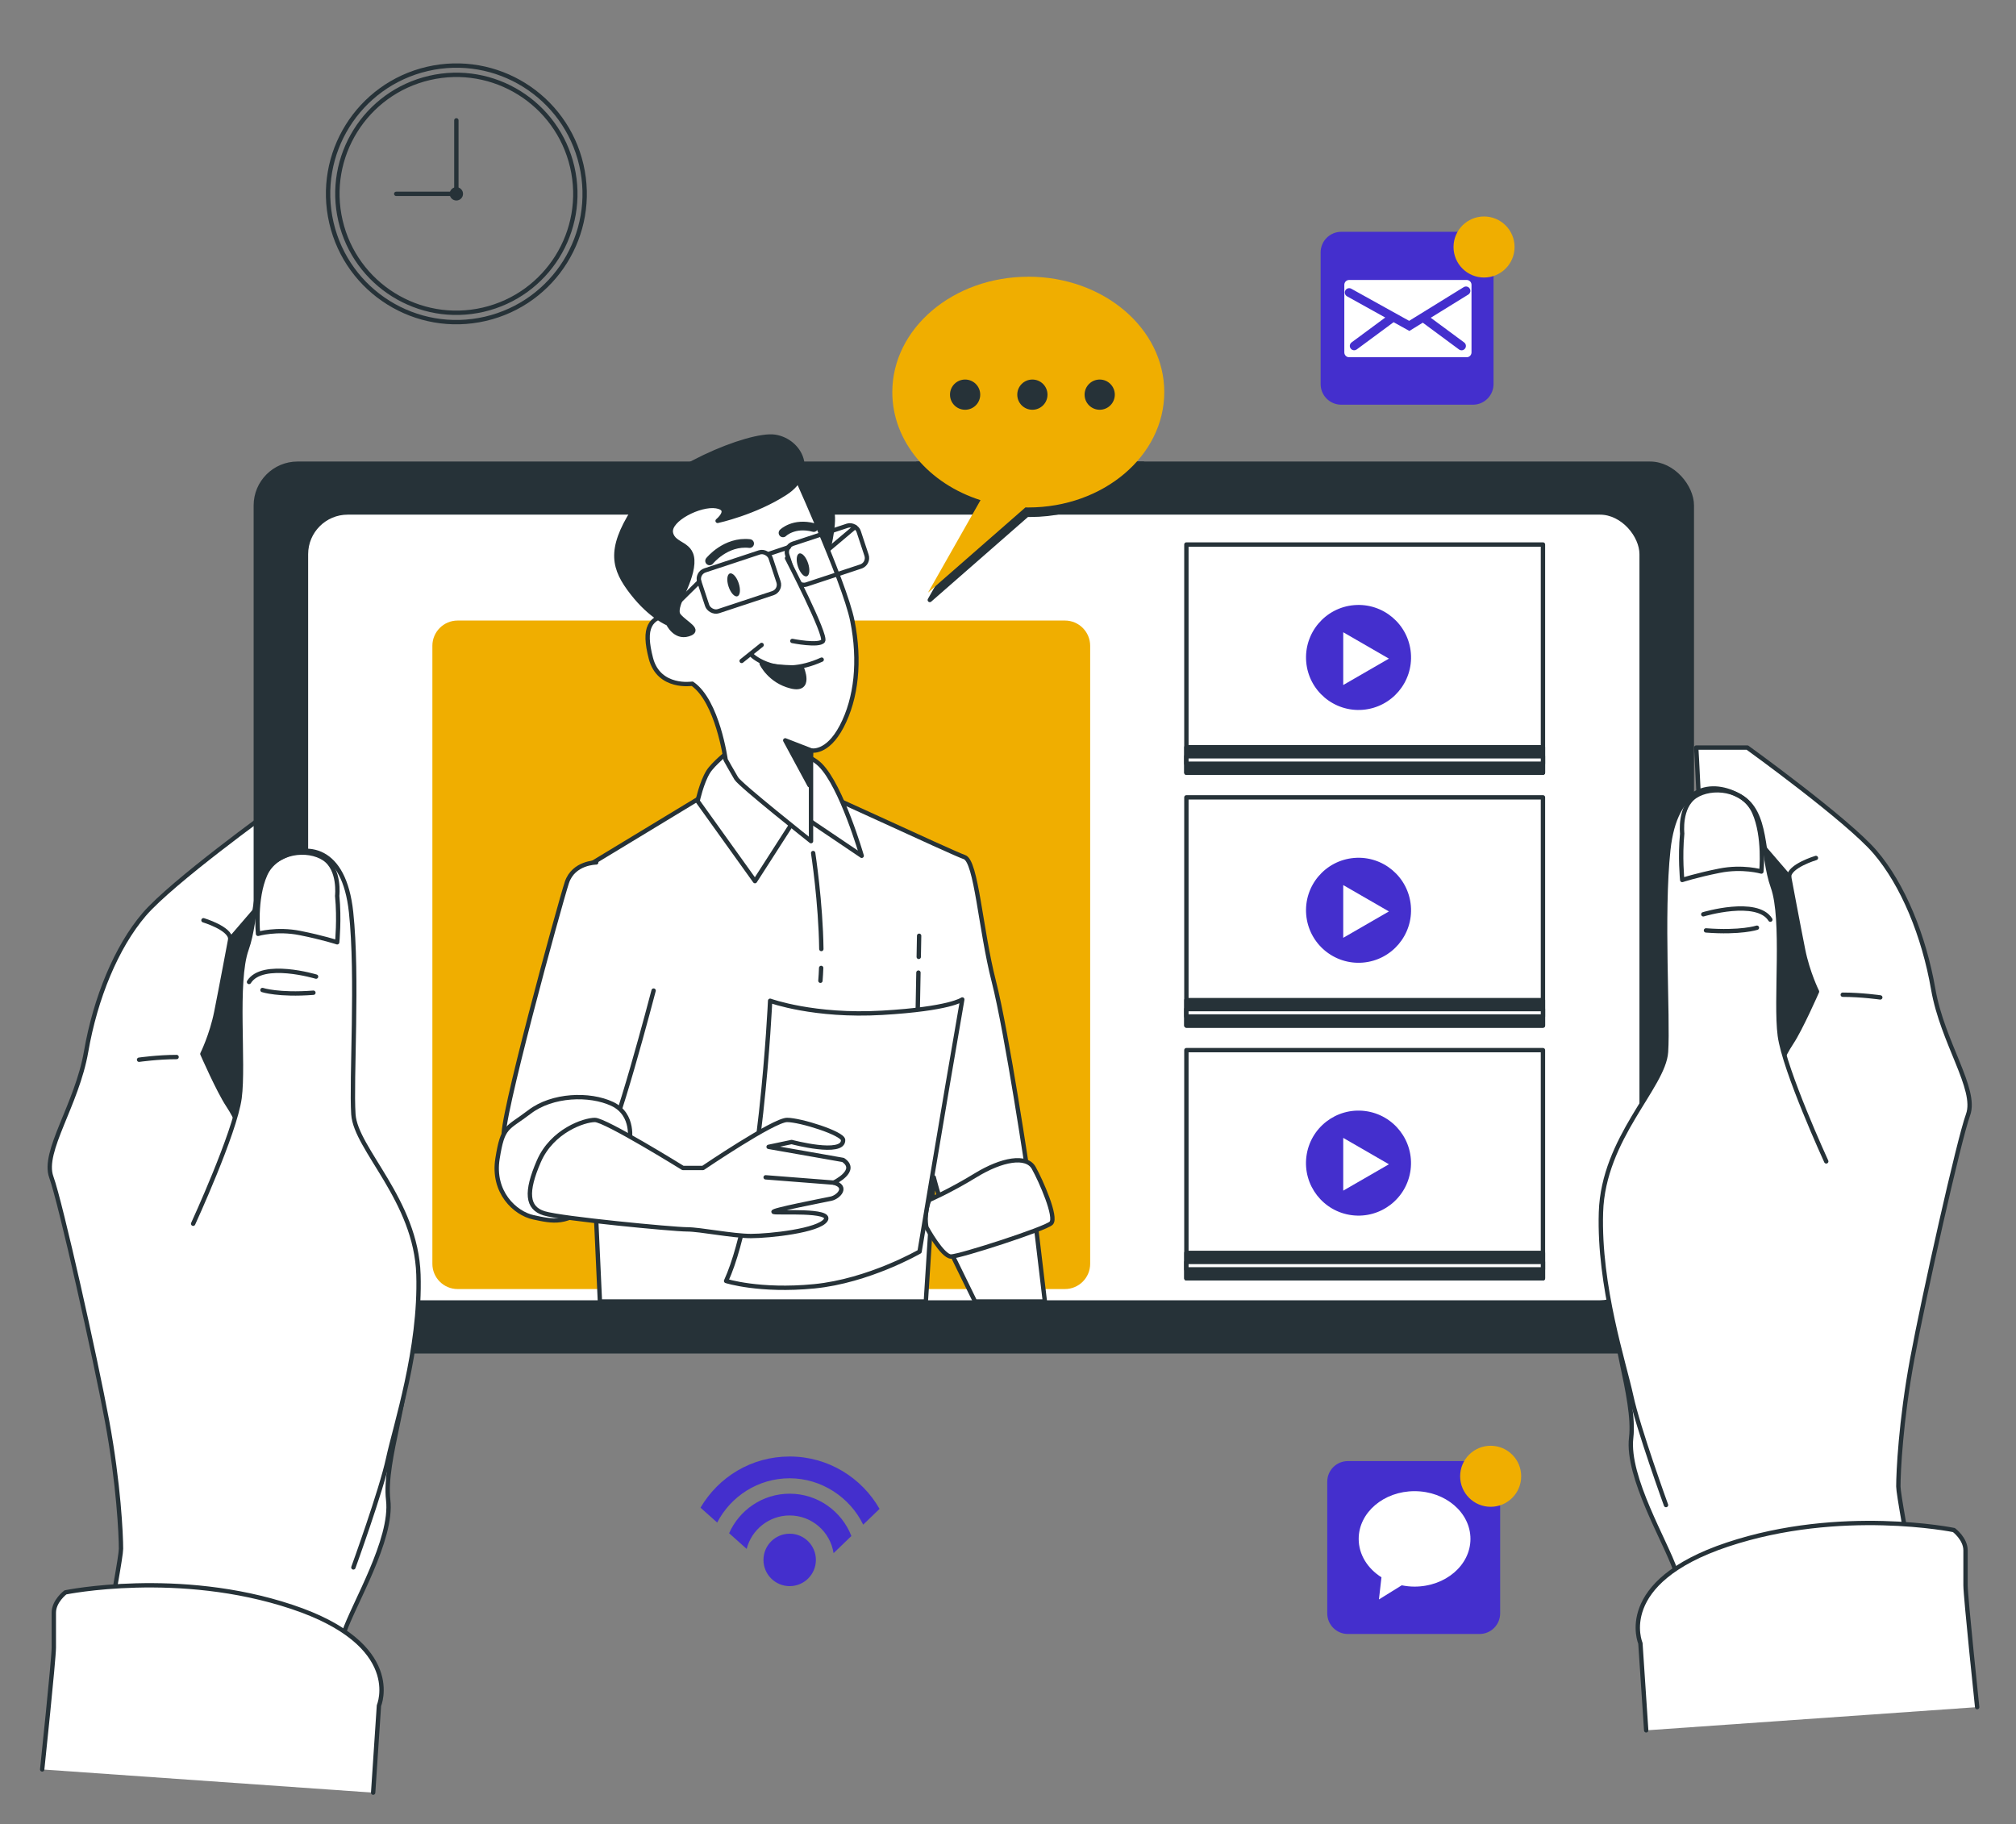
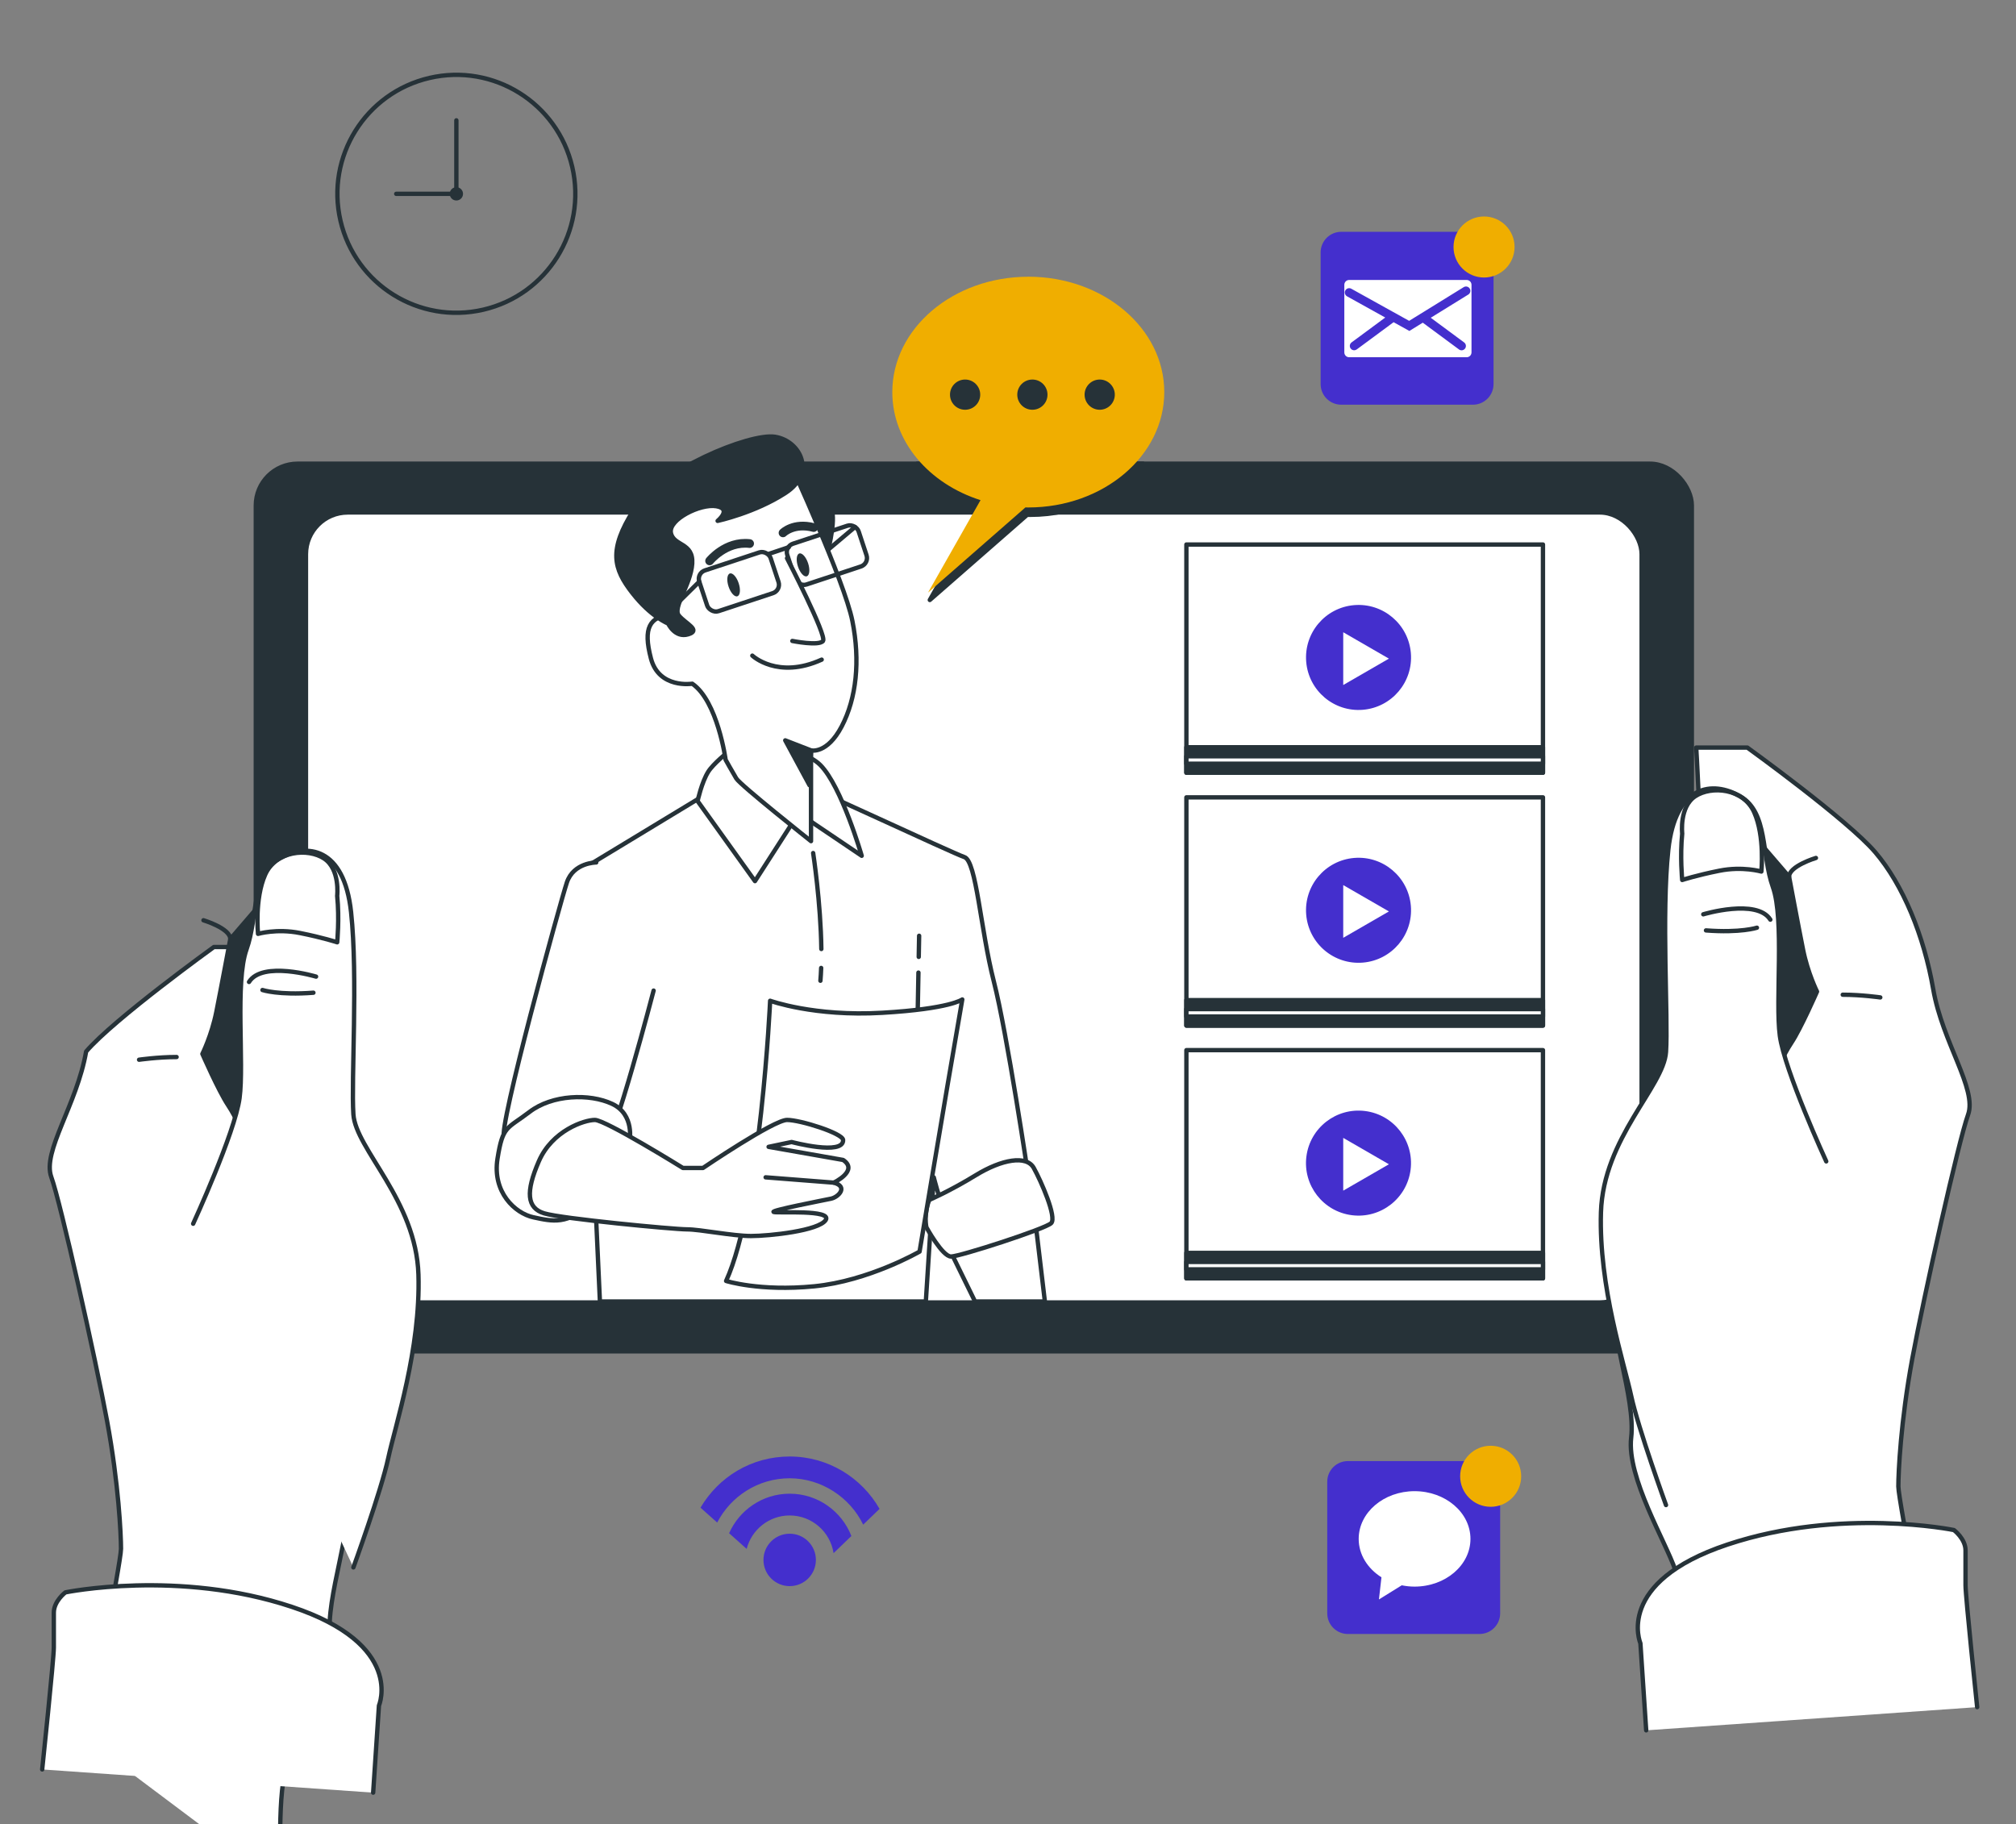
<svg xmlns="http://www.w3.org/2000/svg" id="OBJECTS" viewBox="0 0 463 419">
  <rect x="0" y="0" width="463" height="419" fill="#808080" stroke="none" />
  <defs>
    <style>
      .cls-1, .cls-2, .cls-3 {
        fill-rule: evenodd;
      }

      .cls-1, .cls-4 {
        fill: #442fcd;
      }

      .cls-5, .cls-2, .cls-6 {
        fill: #fff;
      }

      .cls-6, .cls-7, .cls-8, .cls-9, .cls-10 {
        stroke: #263238;
      }

      .cls-6, .cls-8, .cls-9, .cls-10 {
        stroke-linecap: round;
        stroke-linejoin: round;
      }

      .cls-7 {
        stroke-miterlimit: 10;
      }

      .cls-7, .cls-8, .cls-9 {
        fill: none;
      }

      .cls-8 {
        stroke-width: 2px;
      }

      .cls-10, .cls-11 {
        fill: #263238;
      }

      .cls-12, .cls-3 {
        fill: #f0ae00;
      }
    </style>
  </defs>
  <g>
-     <circle class="cls-7" cx="104.81" cy="44.52" r="29.46" transform="translate(-7.34 24.8) rotate(-13.04)" />
    <circle class="cls-7" cx="104.81" cy="44.52" r="27.32" transform="translate(-7.35 24.83) rotate(-13.06)" />
    <circle class="cls-11" cx="104.81" cy="44.52" r="1.53" />
    <polyline class="cls-9" points="91 44.52 104.81 44.52 104.81 27.64" />
  </g>
  <g>
    <g>
      <g>
-         <path class="cls-6" d="m19.79,399.47s8-40.56,8-43.76-.53-14.94-3.2-29.35c-2.67-14.41-10.67-50.16-12.81-56.03-2.13-5.87,5.87-16.54,8-28.82s6.94-24.01,13.34-31.49c6.4-7.47,29.35-24.01,29.35-24.01h11.74s-4.27,70.44,1.6,81.12c5.87,10.67,16.54,33.09,17.61,42.69s-5.34,25.62-4.27,34.69-8,24.01-10.14,30.42c-2.13,6.4-1.07,26.68-1.07,26.68" />
+         <path class="cls-6" d="m19.79,399.47s8-40.56,8-43.76-.53-14.94-3.2-29.35c-2.67-14.41-10.67-50.16-12.81-56.03-2.13-5.87,5.87-16.54,8-28.82c6.4-7.47,29.35-24.01,29.35-24.01h11.74s-4.27,70.44,1.6,81.12c5.87,10.67,16.54,33.09,17.61,42.69s-5.34,25.62-4.27,34.69-8,24.01-10.14,30.42c-2.13,6.4-1.07,26.68-1.07,26.68" />
        <path class="cls-10" d="m61.42,205.76l-8.53,9.92s-2.14,11.43-3.21,16.76c-1.07,5.34-3.2,9.61-3.2,9.61,0,0,3.74,8.54,5.87,11.74,2.13,3.2,3.2,6.4,3.2,6.4l5.87,3.74v-58.17s4.8-3.2,0,0Z" />
        <path class="cls-9" d="m31.94,243.39s4.31-.62,8.62-.62" />
        <path class="cls-9" d="m46.73,211.36s6.16,1.85,6.16,4.31" />
      </g>
      <path class="cls-6" d="m9.69,406.39s2.67-25.33,2.67-28v-8c0-2.67,2.67-4.67,2.67-4.67,0,0,26-5.33,52,3.33s20,22.67,20,22.67l-1.33,20" />
    </g>
    <g>
      <rect class="cls-10" x="58.75" y="106.5" width="329.8" height="203.86" rx="9.59" ry="9.59" />
      <rect class="cls-6" x="70.27" y="117.7" width="306.75" height="181.44" rx="9.59" ry="9.59" />
      <g>
        <g>
          <rect class="cls-6" x="272.47" y="125.06" width="81.89" height="52.41" />
          <rect class="cls-10" x="272.47" y="171.63" width="81.89" height="5.84" />
          <rect class="cls-6" x="272.47" y="173.7" width="81.89" height="1.7" />
          <g>
            <circle class="cls-4" cx="312" cy="151.01" r="12.06" transform="translate(-11.58 26.74) rotate(-4.82)" />
            <polygon class="cls-5" points="318.98 151.27 308.49 145.21 308.49 157.33 318.98 151.27" />
          </g>
        </g>
        <g>
          <rect class="cls-6" x="272.47" y="183.13" width="81.89" height="52.41" />
          <rect class="cls-10" x="272.47" y="229.7" width="81.89" height="5.84" />
          <rect class="cls-6" x="272.47" y="231.76" width="81.89" height="1.7" />
          <g>
            <circle class="cls-4" cx="312" cy="209.07" r="12.06" transform="translate(-16.46 26.95) rotate(-4.82)" />
            <polygon class="cls-5" points="318.98 209.33 308.49 203.28 308.49 215.39 318.98 209.33" />
          </g>
        </g>
        <g>
          <rect class="cls-6" x="272.47" y="241.19" width="81.89" height="52.41" />
          <rect class="cls-10" x="272.47" y="287.76" width="81.89" height="5.84" />
          <rect class="cls-6" x="272.47" y="289.83" width="81.89" height="1.7" />
          <g>
            <circle class="cls-4" cx="312" cy="267.14" r="12.06" transform="translate(7.81 543.14) rotate(-82.79)" />
            <polygon class="cls-5" points="318.98 267.4 308.49 261.34 308.49 273.46 318.98 267.4" />
          </g>
        </g>
      </g>
-       <path class="cls-12" d="m105.1,142.52h139.47c3.2,0,5.8,2.6,5.8,5.8v141.94c0,3.2-2.6,5.8-5.8,5.8H105.1c-3.2,0-5.8-2.6-5.8-5.8v-141.94c0-3.2,2.6-5.8,5.8-5.8Z" />
    </g>
    <g>
      <path class="cls-6" d="m44.36,281.06s9.59-20.86,10.66-28.87-1.07-26.68,1.6-34.15c2.67-7.47,1.07-17.08,7.47-20.81,6.4-3.74,14.94-2.67,16.54,12.27,1.6,14.94,0,38.42.53,46.43.53,8,14.41,19.75,14.94,36.82.53,17.08-5.34,34.69-6.94,42.16-1.6,7.47-8,25.08-8,25.08" />
      <path class="cls-9" d="m59.26,214.48s4.3-1.26,9.64-.19c5.34,1.07,8.54,2.13,8.54,2.13,0,0,.53-5.34,0-10.67,0,0,.71-6.1-2.99-8.56-3.7-2.46-11.09-1.85-13.55,3.7-2.46,5.54-1.64,13.59-1.64,13.59Z" />
      <path class="cls-9" d="m72.59,224.3s-12.32-3.7-15.4,1.23" />
      <path class="cls-9" d="m60.28,227.38s3.7,1.23,11.7.62" />
    </g>
  </g>
  <g>
    <g>
      <path class="cls-6" d="m212.63,298.92l1.82-28.52s1.23,4.9,2.14,6.74,19.61-6.74,19.61-6.74c0,0-4.9-33.1-7.97-45.05-3.06-11.95-3.98-27.58-6.74-28.5-2.76-.92-37.39-17.16-38.3-17.16s-19.61,1.84-19.61,1.84l-30.34,18.39,4.54,99h74.84Z" />
      <path class="cls-9" d="m188.59,222.31c-.04,1.01-.09,1.99-.17,2.94" />
      <path class="cls-9" d="m186.75,195.92s1.75,11.35,1.88,22.04" />
      <line class="cls-9" x1="211" y1="219.77" x2="211.09" y2="214.92" />
      <line class="cls-9" x1="210.09" y1="268.59" x2="210.93" y2="223.38" />
    </g>
    <polygon class="cls-6" points="239.97 298.92 237.75 280.26 216.75 284.26 223.93 298.92 239.97 298.92" />
    <path class="cls-6" d="m213.42,275.59s4.67-2,10.67-5.67,11.67-4.67,13.33-1.67c1.67,3,5.33,11.33,4,12.67-1.33,1.33-21,7.67-23,7.67s-5.66-6.72-5.66-6.72c0,0-.68-2.95.66-6.28Z" />
    <path class="cls-6" d="m167.26,172.64s-3.46,2.78-4.6,4.6c-1.53,2.45-2.45,6.74-2.45,6.74l13.18,18.39,8.27-12.87,3.06-1.84,13.18,8.89s-4.6-15.93-9.5-20.84c-4.9-4.9-18.39-4.29-21.14-3.06Z" />
    <g>
      <path class="cls-10" d="m183.49,108.86s6.94,5.55,7.64,8.68c.69,3.12-1.22,9.96-1.22,9.96l-9.2-17.95,2.78-.69Z" />
      <path class="cls-6" d="m181.36,106.15s12.56,27.27,14.4,36.47c1.84,9.19.92,17.77-2.45,24.21s-7.05,5.52-7.05,5.52v20.84s-16.24-12.87-17.16-14.4-2.45-4.29-2.45-4.29c0,0-1.84-13.48-7.66-17.47,0,0-7.66,1.23-9.5-5.82-1.84-7.05-.31-9.5,4.6-10.11,0,0-3.98-10.11-4.9-16.85-.92-6.74,10.42-8.89,17.16-13.18s15.02-4.9,15.02-4.9Z" />
      <polygon class="cls-10" points="186.26 172.34 180.34 170.04 185.91 180.34 186.26 172.34" />
      <path class="cls-10" d="m153.47,143.22s-3.98-1.53-8.27-7.05-5.52-9.81.31-19,26.66-17.77,32.48-16.85,9.5,8.27,2.45,12.87c-7.05,4.6-15.63,6.44-15.63,6.44,0,0,3.37-2.76-.31-3.37-3.68-.61-11.03,3.06-10.42,6.13.61,3.06,5.21,2.14,4.9,7.05-.31,4.9-4.6,10.11-3.06,11.95,1.53,1.84,5.21,3.37,2.14,4.29-3.06.92-4.6-2.45-4.6-2.45Z" />
-       <line class="cls-9" x1="174.92" y1="148.13" x2="170.33" y2="151.8" />
      <path class="cls-9" d="m172.78,150.58s5.82,5.52,15.93.92" />
-       <path class="cls-10" d="m174.92,152.42s1.84,3.98,6.74,5.21c4.9,1.23,2.45-4.29,2.45-4.29,0,0-6.74,0-9.19-.92Z" />
      <path class="cls-11" d="m169.65,133.95c.48,1.45.34,2.79-.3,3-.64.21-1.55-.79-2.03-2.24-.48-1.45-.34-2.79.3-3,.64-.21,1.55.79,2.03,2.24Z" />
      <path class="cls-11" d="m185.59,129.36c.48,1.45.34,2.79-.3,3s-1.55-.79-2.03-2.24-.34-2.79.3-3c.64-.21,1.55.79,2.03,2.24Z" />
      <rect class="cls-9" x="161.06" y="128.7" width="17.26" height="9.86" rx="2.04" ry="2.04" transform="translate(-33.37 60.03) rotate(-18.3)" />
      <line class="cls-9" x1="176.7" y1="127.17" x2="181.15" y2="125.68" />
      <line class="cls-9" x1="160.59" y1="133.6" x2="152.6" y2="141.49" />
      <line class="cls-9" x1="196.37" y1="121.04" x2="190.43" y2="126.05" />
      <rect class="cls-9" x="181.28" y="122.57" width="17.26" height="9.86" rx="2.04" ry="2.04" transform="translate(-30.43 66.07) rotate(-18.3)" />
      <path class="cls-8" d="m162.97,128.82s3.68-4.6,9.19-3.98" />
      <path class="cls-8" d="m179.83,122.39s2.45-2.45,7.05-1.23" />
      <path class="cls-6" d="m180.75,128.21s9.19,17.77,8.27,19c-.92,1.23-7.05,0-7.05,0" />
    </g>
    <path class="cls-6" d="m136.93,198.08s-5.21,0-6.74,4.6c-1.53,4.6-15.93,57-14.4,58.53,1.53,1.53,20.84,2.76,22.98,2.15,2.15-.61,11.34-35.85,11.34-35.85" />
    <path class="cls-6" d="m144.59,262.12s1.23-6.13-3.98-8.58-13.79-2.15-19,1.84c-5.21,3.98-6.13,3.06-7.35,10.73-1.23,7.66,3.98,12.56,8.27,13.48,4.29.92,7.97,1.84,13.18-3.37,5.21-5.21,8.89-14.1,8.89-14.1Z" />
    <path class="cls-6" d="m176.87,229.85s-2.15,46.88-10.11,64.35c0,0,7.66,2.45,20.22,1.23,12.56-1.23,24.21-7.97,24.21-7.97,0,0,4.29-25.74,6.44-38.3,2.14-12.56,3.37-19.61,3.37-19.61,0,0-2.76,2.15-18.39,3.06-15.63.92-25.74-2.76-25.74-2.76Z" />
    <g>
      <path class="cls-6" d="m156.84,268.25s-17.77-11.03-20.22-11.03-9.81,2.45-12.87,9.5c-3.06,7.05-2.76,10.73,1.23,11.95,3.98,1.23,29.72,3.68,32.79,3.68s10.42,1.53,14.71,1.53,15.63-1.23,17.16-3.68-11.03-1.53-11.95-1.84c-.92-.31,11.48-2.7,13.18-3.06,1.73-.38,3.98-2.76.61-3.68,0,0,5.82-2.76,2.15-5.21l-17.11-3.01,5.29-1.11s11.98,3.2,11.82-.47c-.07-1.53-9.81-4.6-12.87-4.6s-19.31,11.03-19.31,11.03h-4.6Z" />
      <line class="cls-9" x1="191.47" y1="271.62" x2="175.84" y2="270.4" />
    </g>
  </g>
  <g>
    <path class="cls-10" d="m210.65,106.5c3.6,4.55,8.81,8.11,14.95,10.06l-12.06,21.24,22.37-19.57c.22,0,.44.01.66.01,10.81,0,20.34-4.66,25.95-11.75h-51.87Z" />
    <path class="cls-12" d="m236.16,63.56c-17.25,0-31.23,11.86-31.23,26.5,0,11.36,8.42,21.04,20.26,24.81l-12.06,21.24,22.37-19.57c.22,0,.44.01.66.01,17.25,0,31.23-11.86,31.23-26.5s-13.98-26.5-31.23-26.5Z" />
    <path class="cls-11" d="m225.12,90.64c0-1.92-1.55-3.47-3.47-3.47s-3.47,1.55-3.47,3.47,1.55,3.47,3.47,3.47,3.47-1.55,3.47-3.47Z" />
    <path class="cls-11" d="m240.57,90.64c0-1.92-1.55-3.47-3.47-3.47s-3.47,1.55-3.47,3.47,1.55,3.47,3.47,3.47,3.47-1.55,3.47-3.47Z" />
    <circle class="cls-11" cx="252.56" cy="90.64" r="3.47" />
  </g>
  <g>
    <circle class="cls-4" cx="181.36" cy="358.27" r="6.02" />
    <g>
      <path class="cls-4" d="m181.36,343.06c-6.21,0-11.55,3.74-13.91,9.08l4.03,3.6c1.13-4.41,5.13-7.68,9.88-7.68,5.1,0,9.33,3.76,10.08,8.66l4.09-3.94c-2.21-5.68-7.72-9.72-14.17-9.72Z" />
      <path class="cls-4" d="m164.71,349.69c3.12-6.03,9.4-10.17,16.65-10.17s13.85,4.36,16.88,10.65l3.76-3.62c-4.09-7.17-11.81-12.03-20.64-12.03s-16.35,4.73-20.48,11.75l3.83,3.42Z" />
    </g>
  </g>
  <g>
    <g>
      <path class="cls-1" d="m343.01,63.34v24.87c0,2.62-2.12,4.74-4.74,4.74h-30.23c-2.62,0-4.74-2.12-4.74-4.74v-30.23c0-2.62,2.12-4.74,4.74-4.74h27.03" />
      <path class="cls-2" d="m336.84,64.3h-26.99c-.61,0-1.11.5-1.11,1.11v15.53c0,.61.5,1.11,1.11,1.11h26.99c.61,0,1.11-.5,1.11-1.11v-15.53c0-.61-.5-1.11-1.11-1.11Zm.36,3.36l-8.61,5.32,7.67,5.67c.44.33.54.95.21,1.4-.2.26-.5.41-.8.41-.21,0-.41-.06-.59-.2l-8.32-6.15-3.08,1.9-3.62-2.01-8.46,6.25c-.18.13-.39.2-.59.2-.31,0-.61-.14-.81-.41-.33-.44-.23-1.07.21-1.4l7.73-5.71-8.77-4.87c-.48-.27-.66-.88-.39-1.36.27-.48.88-.66,1.36-.39l13.29,7.38,12.53-7.74c.47-.29,1.09-.15,1.38.33.29.47.14,1.09-.33,1.38Z" />
    </g>
    <path class="cls-3" d="m347.84,56.73c0-3.87-3.14-7.01-7.01-7.01s-7.01,3.14-7.01,7.01,3.14,7.01,7.01,7.01,7.01-3.14,7.01-7.01Z" />
  </g>
  <g>
    <g>
      <path class="cls-1" d="m344.53,345.67v24.87c0,2.62-2.12,4.74-4.74,4.74h-30.23c-2.62,0-4.74-2.12-4.74-4.74v-30.23c0-2.62,2.12-4.74,4.74-4.74h27.03" />
      <path class="cls-3" d="m349.36,339.06c0-3.87-3.14-7.01-7.01-7.01s-7.01,3.14-7.01,7.01,3.14,7.01,7.01,7.01,7.01-3.14,7.01-7.01Z" />
    </g>
    <path class="cls-2" d="m324.88,342.48c-7.09,0-12.84,4.91-12.84,10.96,0,3.62,2.06,6.82,5.23,8.82l-.58,5.09,5.24-3.25c.95.19,1.93.3,2.94.3,7.09,0,12.84-4.91,12.84-10.96s-5.75-10.96-12.84-10.96Z" />
  </g>
  <g>
    <g>
      <path class="cls-6" d="m443.98,385.16s-8-40.56-8-43.76.53-14.94,3.2-29.35c2.67-14.41,10.67-50.16,12.81-56.03,2.13-5.87-5.87-16.54-8-28.82-2.13-12.27-6.94-24.01-13.34-31.49-6.4-7.47-29.35-24.01-29.35-24.01h-11.74s4.27,70.44-1.6,81.12c-5.87,10.67-16.54,33.09-17.61,42.69s5.34,25.62,4.27,34.69,8,24.01,10.14,30.42c2.13,6.4,1.07,26.68,1.07,26.68" />
      <path class="cls-10" d="m402.36,191.45l8.53,9.92s2.14,11.43,3.21,16.76c1.07,5.34,3.2,9.61,3.2,9.61,0,0-3.74,8.54-5.87,11.74-2.13,3.2-3.2,6.4-3.2,6.4l-5.87,3.74v-58.17s-4.8-3.2,0,0Z" />
      <path class="cls-9" d="m431.83,229.08s-4.31-.62-8.62-.62" />
      <path class="cls-9" d="m417.05,197.05s-6.16,1.85-6.16,4.31" />
    </g>
    <path class="cls-6" d="m454.08,392.08s-2.67-25.33-2.67-28v-8c0-2.67-2.67-4.67-2.67-4.67,0,0-26-5.33-52,3.33s-20,22.67-20,22.67l1.33,20" />
  </g>
  <g>
    <path class="cls-6" d="m419.42,266.74s-9.59-20.86-10.66-28.87c-1.07-8,1.07-26.68-1.6-34.15-2.67-7.47-1.07-17.08-7.47-20.81-6.4-3.74-14.94-2.67-16.54,12.27-1.6,14.94,0,38.42-.53,46.43-.53,8-14.41,19.75-14.94,36.82-.53,17.08,5.34,34.69,6.94,42.16,1.6,7.47,8,25.08,8,25.08" />
    <path class="cls-9" d="m404.52,200.17s-4.3-1.26-9.64-.19c-5.34,1.07-8.54,2.13-8.54,2.13,0,0-.53-5.34,0-10.67,0,0-.71-6.1,2.99-8.56,3.7-2.46,11.09-1.85,13.55,3.7,2.46,5.54,1.64,13.59,1.64,13.59Z" />
    <path class="cls-9" d="m391.18,209.99s12.32-3.7,15.4,1.23" />
    <path class="cls-9" d="m403.5,213.07s-3.7,1.23-11.7.62" />
  </g>
</svg>